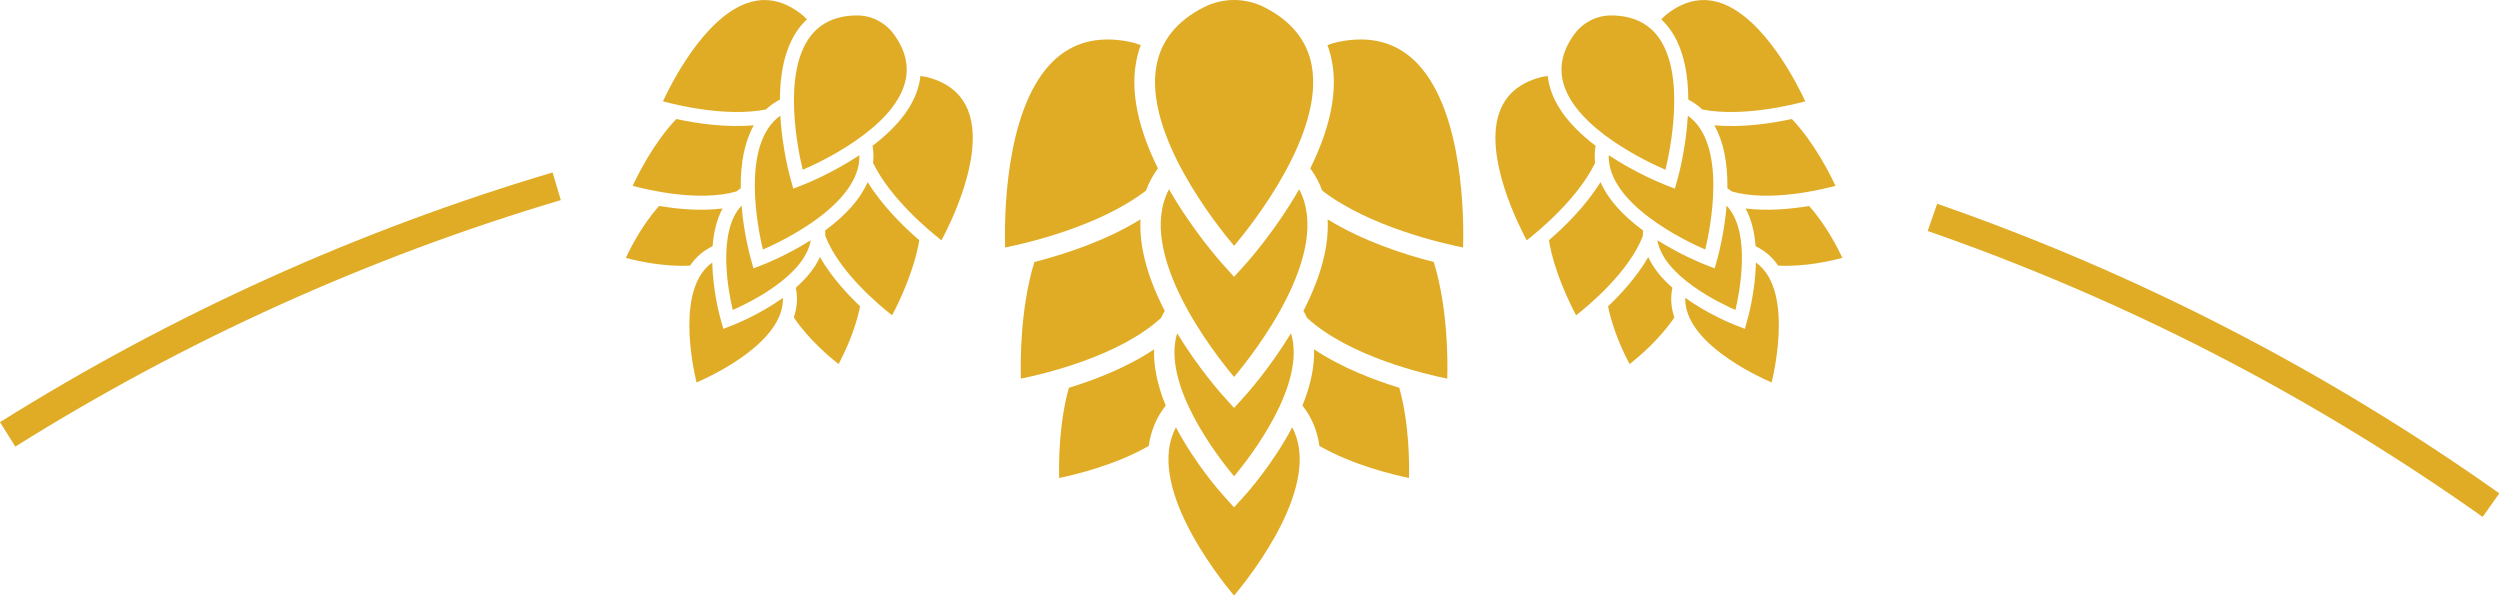
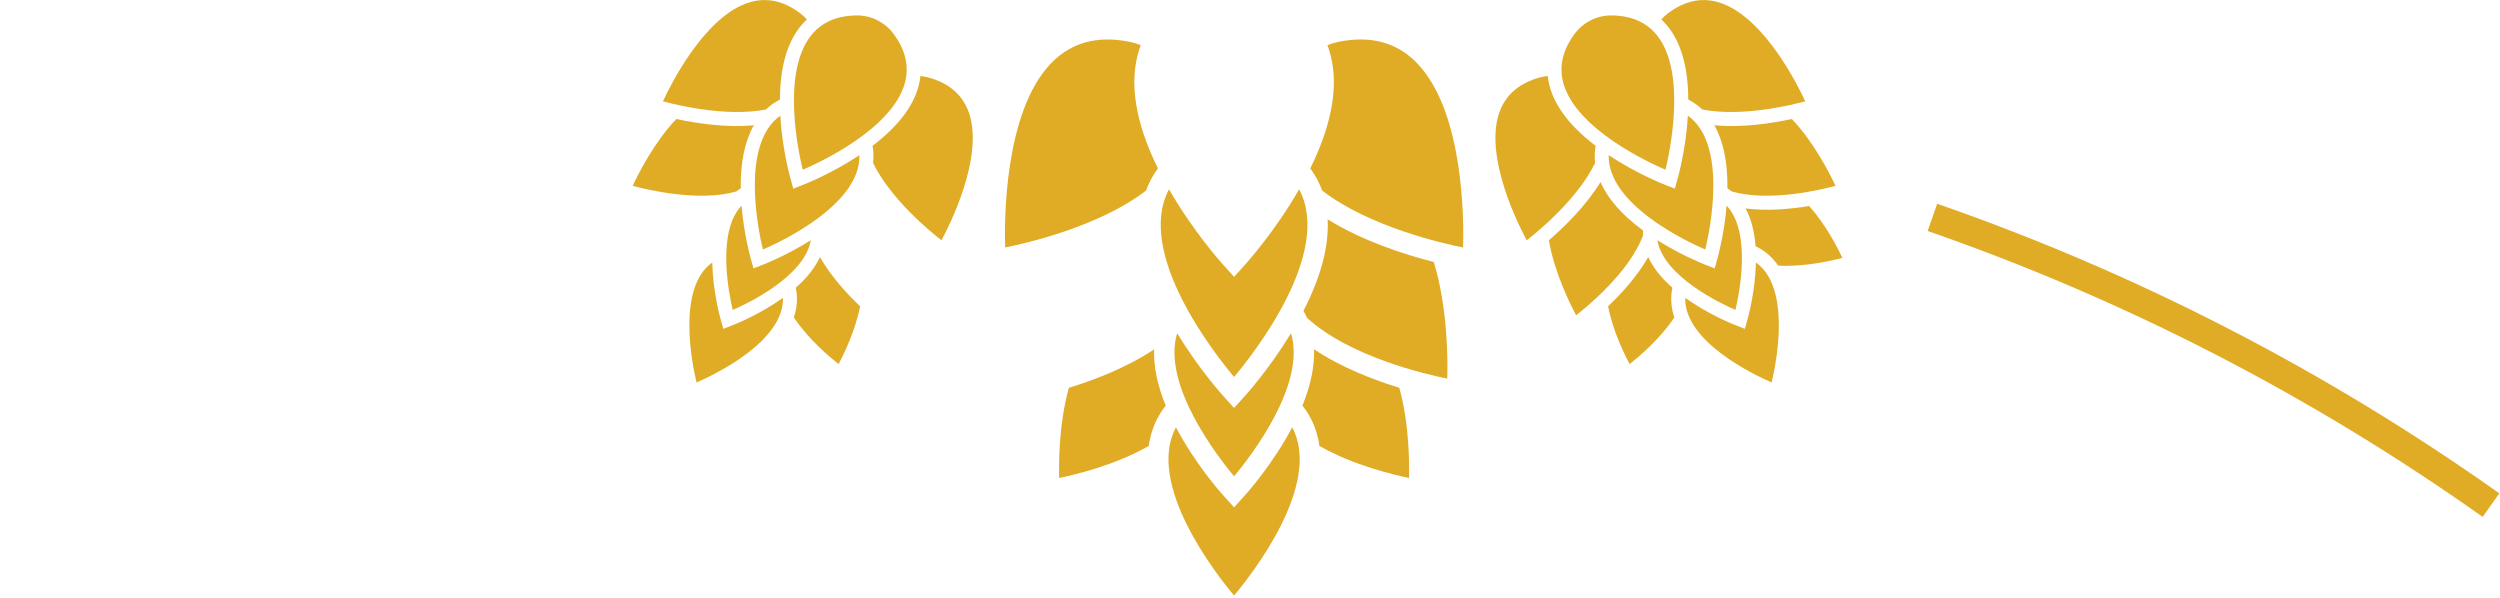
<svg xmlns="http://www.w3.org/2000/svg" width="983" height="235" viewBox="0 0 983 235" fill="none">
  <path d="M976.17 203.24C908.93 155.6 835.52 117.78 757.97 90.83L761.69 80.12C840.25 107.42 914.62 145.73 982.73 193.99L976.18 203.24H976.17Z" fill="#E0AC25" />
-   <path d="M6.02 175.6L0 165.99C67.76 123.54 140.87 90.51 217.28 67.81L220.51 78.68C145.08 101.09 72.91 133.7 6.02 175.6Z" fill="#E0AC25" />
  <path d="M307.86 117.1C308.34 134.37 280.53 147.5 273.88 150.39C272.19 143.33 265.98 113.22 280.06 103.22C280.31 114.42 283.04 124.39 283.17 124.84L284.41 129.3L288.72 127.61C289.15 127.44 298.78 123.62 307.87 117.1" fill="#E0AC25" />
  <path d="M318.8 94.45C316.41 108.66 294 119.31 288.11 121.88C286.62 115.62 281.67 91.31 291.58 80.86C292.48 91.78 294.92 100.66 295.03 101.07L296.27 105.53L300.58 103.84C300.97 103.69 309.53 100.3 318.8 94.45Z" fill="#E0AC25" />
  <path d="M337.93 61.01C338.42 80.38 307.06 95.05 299.97 98.12C298.16 90.6 291.03 56.73 306.81 45.48C307.56 58.39 310.55 69.24 310.69 69.72L311.92 74.18L316.23 72.48C316.69 72.3 327.16 68.17 337.93 61.01Z" fill="#E0AC25" />
  <path d="M344.97 7.97C347.47 9.22 349.67 11.06 351.33 13.28C356.12 19.73 357.6 26.32 355.73 32.87C350.61 50.78 322.31 63.88 315.63 66.75C313.91 59.68 307.38 29.18 318.61 14.33C322.72 8.9 328.87 6.12 336.91 6.07C339.68 6.05 342.47 6.7 344.98 7.95" fill="#E0AC25" />
-   <path d="M284.13 81.96C281.96 85.97 280.64 90.95 280.2 96.81C276.62 98.49 273.64 101.04 271.33 104.43C261.02 105.05 249.99 102.45 246.07 101.4C247.72 97.87 252.49 88.37 259.16 80.99C265.94 82.13 275.29 83.1 284.13 81.97" fill="#E0AC25" />
  <path d="M296.4 49.26C292.86 55.51 291.14 63.83 291.26 74.04C290.68 74.42 290.11 74.83 289.56 75.28C274.8 79.51 254.38 74.59 248.77 73.07C250.71 68.88 257.03 56.13 265.92 46.79C274.07 48.55 285.5 50.26 296.4 49.26Z" fill="#E0AC25" />
  <path d="M309.97 2.3C311.67 3.15 313.39 4.25 315.07 5.57C315.85 6.18 316.59 6.87 317.27 7.63C316.94 7.93 316.62 8.24 316.32 8.56C309.98 15.1 306.73 25.39 306.66 39.16C304.67 40.17 302.82 41.48 301.16 43.05C285.63 46.08 266.12 41.32 260.67 39.84C263.59 33.52 276.44 7.6 293.37 1.36C298.98 -0.71 304.57 -0.39 309.98 2.31" fill="#E0AC25" />
  <path d="M322.4 101.06C326.8 108.8 333.2 115.7 338.19 120.43C336.3 130.2 331.57 139.73 329.74 143.17C326.55 140.67 317.84 133.42 312.14 124.81C313.46 120.93 313.71 117.01 312.9 113.14C317.31 109.26 320.5 105.22 322.4 101.07" fill="#E0AC25" />
-   <path d="M341.17 71.6C346.92 80.91 355.15 89.02 361.46 94.47C359.34 107.19 352.94 119.9 350.76 123.97C346.18 120.4 329.96 107.04 324.48 92.7C324.51 91.99 324.5 91.29 324.45 90.6C332.69 84.56 338.3 78.18 341.17 71.6Z" fill="#E0AC25" />
  <path d="M370.54 32.53C375.94 35.23 379.56 39.5 381.28 45.23C386.47 62.51 373.49 88.36 370.19 94.49C365.73 91.02 350.2 78.29 343.29 64.06C343.55 61.79 343.48 59.53 343.09 57.33C354.05 49 360.32 40.22 361.73 31.22C361.8 30.79 361.86 30.35 361.9 29.9C362.91 29.99 363.9 30.16 364.87 30.42C366.94 30.97 368.85 31.68 370.54 32.53Z" fill="#E0AC25" />
  <path d="M662.63 117.1C662.15 134.37 689.96 147.5 696.61 150.39C698.3 143.33 704.52 113.22 690.43 103.22C690.18 114.42 687.45 124.39 687.32 124.84L686.08 129.3L681.77 127.61C681.34 127.44 671.71 123.62 662.62 117.1" fill="#E0AC25" />
  <path d="M651.68 94.45C654.07 108.66 676.48 119.31 682.37 121.88C683.86 115.62 688.81 91.31 678.9 80.86C678 91.78 675.56 100.66 675.45 101.07L674.21 105.53L669.9 103.84C669.51 103.69 660.95 100.3 651.68 94.45Z" fill="#E0AC25" />
  <path d="M632.55 61.01C632.06 80.38 663.41 95.05 670.51 98.12C672.32 90.6 679.45 56.73 663.67 45.48C662.92 58.39 659.93 69.24 659.79 69.72L658.56 74.18L654.25 72.48C653.79 72.3 643.32 68.17 632.55 61.01Z" fill="#E0AC25" />
  <path d="M625.52 7.97C623.01 9.22 620.82 11.06 619.16 13.28C614.37 19.73 612.89 26.32 614.76 32.87C619.89 50.78 648.18 63.88 654.86 66.75C656.58 59.68 663.11 29.18 651.88 14.33C647.77 8.9 641.62 6.12 633.58 6.07C630.81 6.05 628.02 6.7 625.51 7.95" fill="#E0AC25" />
  <path d="M686.36 81.96C688.53 85.97 689.85 90.95 690.29 96.81C693.87 98.49 696.85 101.04 699.16 104.43C709.47 105.05 720.5 102.45 724.42 101.4C722.77 97.87 718 88.37 711.33 80.99C704.55 82.13 695.2 83.1 686.36 81.97" fill="#E0AC25" />
  <path d="M674.08 49.26C677.62 55.51 679.34 63.83 679.22 74.04C679.8 74.42 680.37 74.83 680.92 75.28C695.68 79.51 716.1 74.59 721.71 73.07C719.77 68.88 713.45 56.13 704.56 46.79C696.4 48.55 684.98 50.26 674.08 49.26Z" fill="#E0AC25" />
  <path d="M660.52 2.3C658.82 3.15 657.1 4.25 655.42 5.57C654.64 6.18 653.9 6.87 653.22 7.63C653.55 7.93 653.87 8.24 654.17 8.56C660.51 15.1 663.76 25.39 663.84 39.16C665.83 40.17 667.68 41.48 669.34 43.05C684.87 46.08 704.38 41.32 709.83 39.84C706.91 33.52 694.06 7.6 677.13 1.36C671.52 -0.71 665.93 -0.39 660.53 2.31" fill="#E0AC25" />
  <path d="M648.09 101.06C643.69 108.8 637.29 115.7 632.3 120.43C634.19 130.2 638.92 139.73 640.75 143.17C643.94 140.67 652.65 133.42 658.35 124.81C657.03 120.93 656.78 117.01 657.59 113.14C653.17 109.26 649.99 105.22 648.09 101.07" fill="#E0AC25" />
  <path d="M629.32 71.6C623.57 80.91 615.34 89.02 609.03 94.47C611.15 107.19 617.55 119.9 619.73 123.97C624.31 120.4 640.53 107.04 646.01 92.7C645.98 91.99 645.99 91.29 646.04 90.6C637.8 84.56 632.19 78.18 629.32 71.6Z" fill="#E0AC25" />
  <path d="M599.95 32.53C594.55 35.23 590.93 39.5 589.21 45.23C584.02 62.51 597 88.36 600.3 94.49C604.76 91.02 620.29 78.29 627.2 64.06C626.94 61.79 627.01 59.53 627.4 57.33C616.44 49 610.17 40.22 608.76 31.22C608.69 30.79 608.63 30.35 608.59 29.9C607.58 29.99 606.59 30.16 605.62 30.42C603.55 30.97 601.64 31.68 599.95 32.53Z" fill="#E0AC25" />
  <path d="M508.1 168.02C520.07 190.43 492.1 225.99 485.24 234.17C478.38 225.99 450.41 190.44 462.38 168.02C470.06 182.6 480.22 193.93 480.68 194.43L485.24 199.49L489.8 194.43C490.26 193.92 500.42 182.57 508.1 168.02Z" fill="#E0AC25" />
  <path d="M507.62 131.02C513.81 151.3 491.32 180.03 485.24 187.29C479.17 180.03 456.68 151.28 462.86 131.02C471.22 144.8 480.27 154.89 480.68 155.35L485.24 160.41L489.8 155.35C490.21 154.89 499.26 144.8 507.62 131.02Z" fill="#E0AC25" />
  <path d="M510.83 74.43C524.21 99.61 492.57 139.51 485.24 148.21C477.91 139.51 446.28 99.6 459.65 74.43C469.12 90.93 480.19 103.24 480.68 103.79L485.24 108.85L489.8 103.79C490.29 103.25 501.36 90.93 510.83 74.43Z" fill="#E0AC25" />
-   <path d="M485.24 0C489.36 0 493.46 0.97 497.1 2.82C507.64 8.16 513.92 15.86 515.76 25.72C520.78 52.65 492.15 88.49 485.25 96.66C478.35 88.49 449.72 52.63 454.74 25.71C456.58 15.86 462.85 8.16 473.4 2.82C477.04 0.98 481.14 0 485.26 0" fill="#E0AC25" />
  <path d="M453.78 137.36C453.56 144.07 455.09 151.48 458.36 159.48C454.75 164.04 452.51 169.36 451.69 175.34C438.53 182.93 422.29 186.75 416.46 187.95C416.31 182.22 416.34 166.58 420.28 152.48C429.95 149.53 442.9 144.66 453.79 137.36" fill="#E0AC25" />
-   <path d="M448.45 86.25C447.9 96.81 451.09 108.89 457.97 122.24C457.46 123.12 456.98 124.04 456.55 124.99C439.9 140.26 409.79 147.19 401.41 148.88C401.21 142.09 401.15 121.16 406.71 103.02C418.6 99.98 434.76 94.72 448.45 86.25Z" fill="#E0AC25" />
  <path d="M435.45 15.52C438.25 15.52 441.23 15.84 444.31 16.47C445.74 16.77 447.17 17.19 448.55 17.74C448.32 18.35 448.1 18.97 447.91 19.59C443.86 32.37 446.34 48.05 455.29 66.21C453.33 68.85 451.76 71.78 450.61 74.94C432.17 89.13 403.35 95.68 395.21 97.32C394.9 87.08 394.79 44.53 412.98 25.19C419.01 18.78 426.57 15.53 435.46 15.53L435.45 15.52Z" fill="#E0AC25" />
  <path d="M516.7 137.35C527.58 144.64 540.53 149.52 550.2 152.47C554.14 166.57 554.17 182.22 554.02 187.94C548.18 186.74 531.94 182.92 518.79 175.33C517.98 169.35 515.74 164.03 512.12 159.47C515.38 151.47 516.91 144.05 516.69 137.34" fill="#E0AC25" />
  <path d="M522.04 86.25C535.72 94.72 551.88 99.99 563.77 103.02C569.33 121.16 569.27 142.09 569.07 148.88C560.69 147.19 530.58 140.26 513.93 124.99C513.5 124.04 513.03 123.12 512.51 122.24C519.39 108.88 522.58 96.8 522.03 86.25" fill="#E0AC25" />
  <path d="M535.04 15.52C543.92 15.52 551.49 18.77 557.52 25.19C575.7 44.53 575.6 87.07 575.29 97.32C567.14 95.69 538.33 89.14 519.89 74.94C518.73 71.78 517.16 68.85 515.21 66.21C524.16 48.05 526.64 32.37 522.59 19.59C522.39 18.98 522.18 18.36 521.95 17.74C523.34 17.19 524.76 16.77 526.19 16.47C529.27 15.84 532.25 15.52 535.05 15.52H535.04Z" fill="#E0AC25" />
</svg>